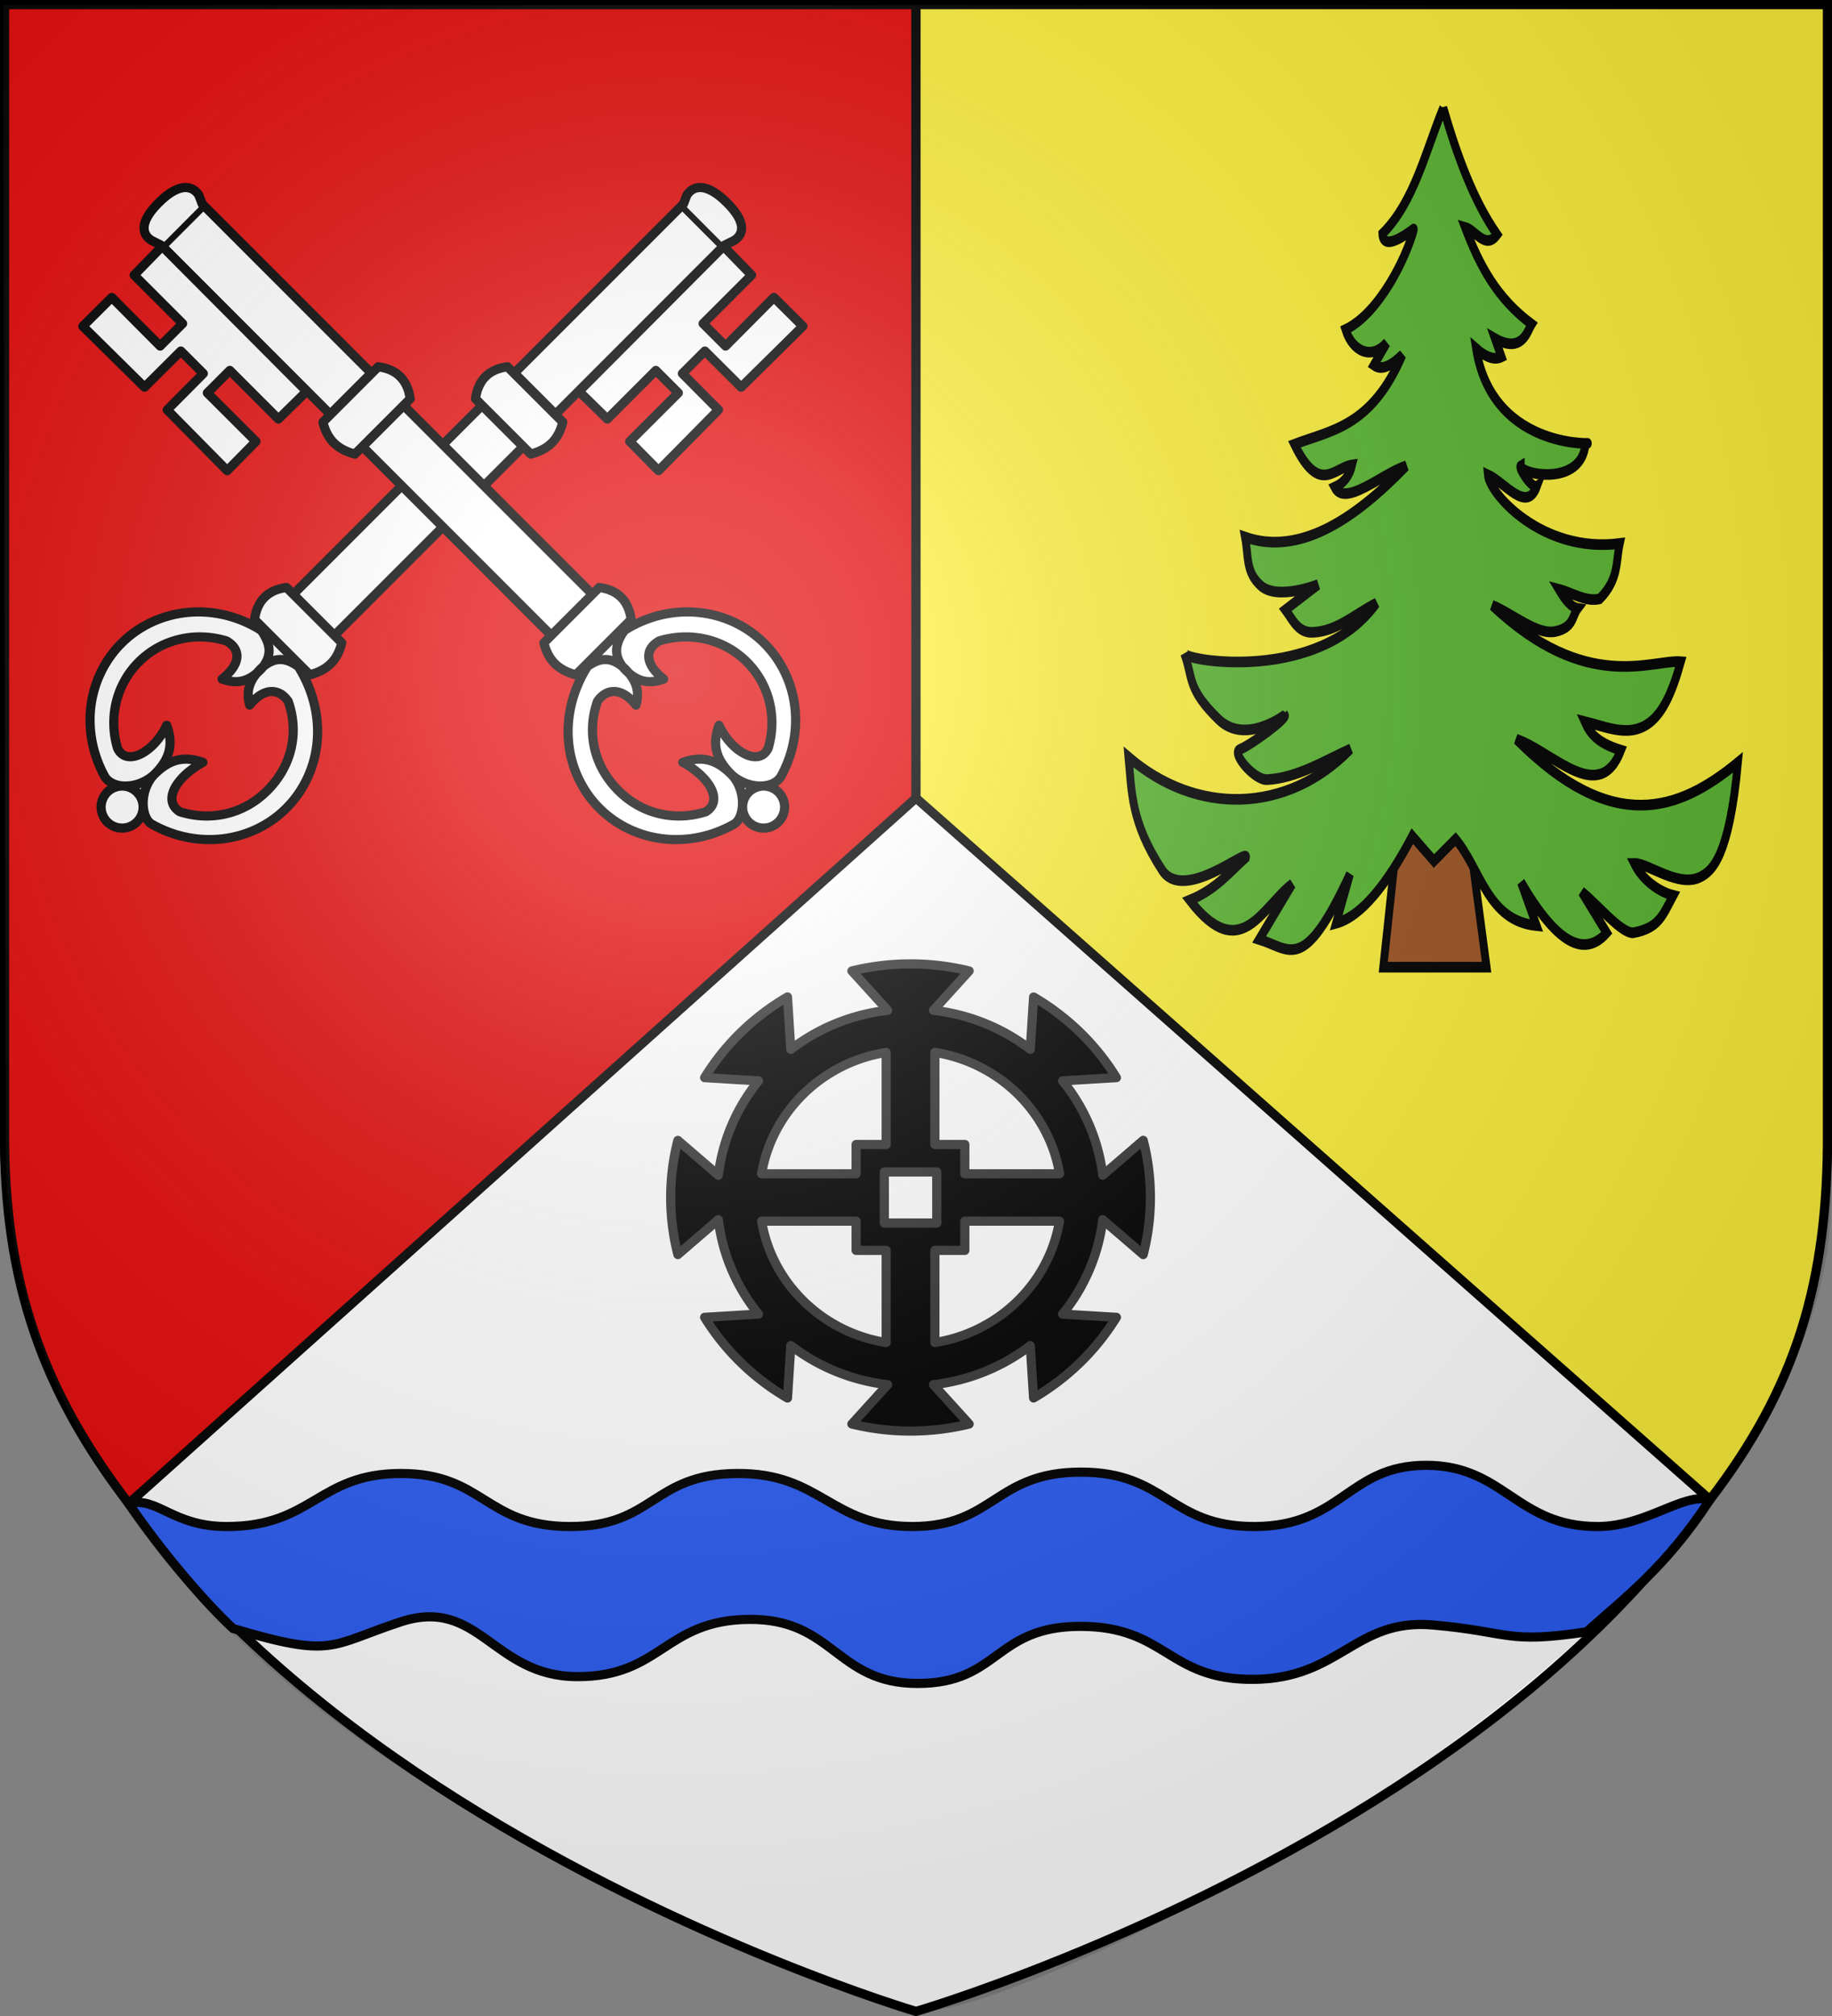
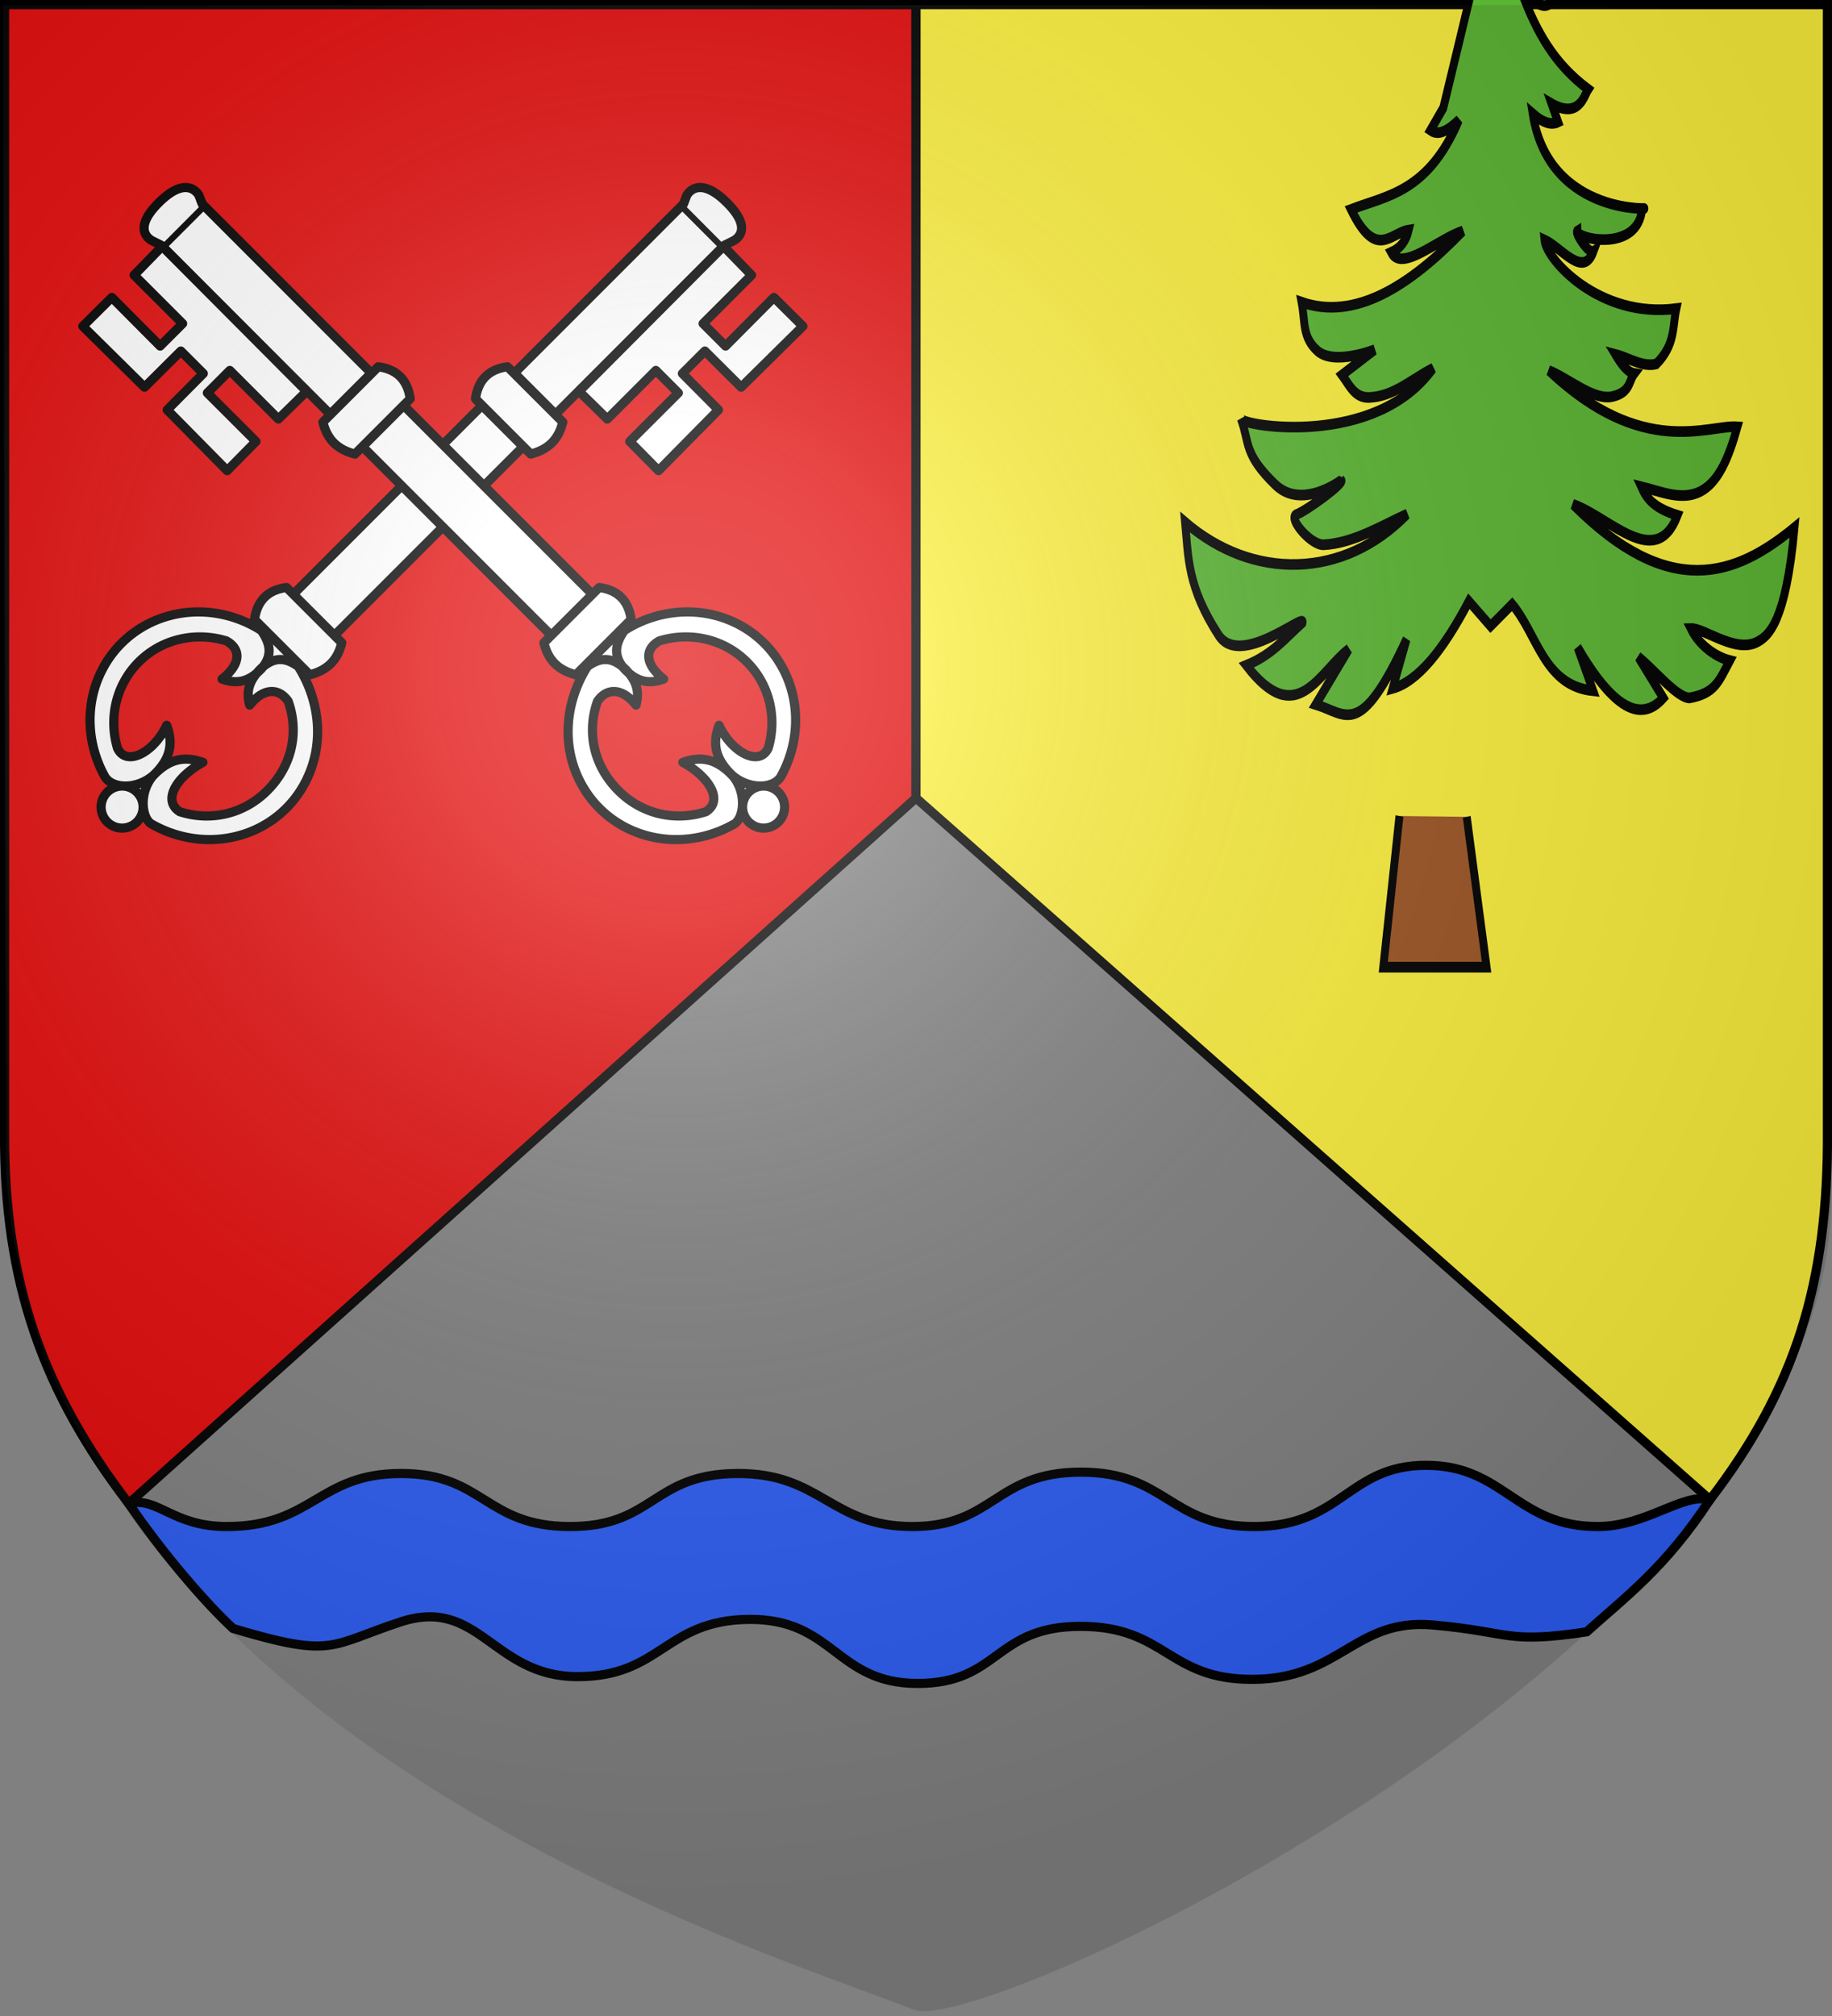
<svg xmlns="http://www.w3.org/2000/svg" xmlns:xlink="http://www.w3.org/1999/xlink" width="600" height="660" viewBox="-300 -300 600 660" id="svg4761" version="1.1">
  <rect x="-300" y="-300" width="600" height="660" fill="#808080" stroke="none" />
  <defs id="defs4763">
    <g id="s-4">
      <g id="c-7">
        <path id="t-4" d="M0 0v1h.5L0 0z" transform="rotate(18 3.157 -.5)" />
        <use xlink:href="#t-4" transform="scale(-1 1)" id="use2144-1" x="0" y="0" width="810" height="540" />
      </g>
      <g id="a-8">
        <use xlink:href="#c-7" transform="rotate(72)" id="use2147-08" x="0" y="0" width="810" height="540" />
        <use xlink:href="#c-7" transform="rotate(144)" id="use2149-8" x="0" y="0" width="810" height="540" />
      </g>
      <use xlink:href="#a-8" transform="scale(-1 1)" id="use2151-17" x="0" y="0" width="810" height="540" />
    </g>
    <g id="s-0">
      <g id="c-8">
        <path id="t-40" d="M0 0v1h.5L0 0z" transform="rotate(18 3.157 -.5)" />
        <use xlink:href="#t-40" transform="scale(-1 1)" id="use2144-4" x="0" y="0" width="810" height="540" />
      </g>
      <g id="a-6">
        <use xlink:href="#c-8" transform="rotate(72)" id="use2147-46" x="0" y="0" width="810" height="540" />
        <use xlink:href="#c-8" transform="rotate(144)" id="use2149-4" x="0" y="0" width="810" height="540" />
      </g>
      <use xlink:href="#a-6" transform="scale(-1 1)" id="use2151-3" x="0" y="0" width="810" height="540" />
    </g>
    <g id="s-1-3">
      <g id="c-1-0">
        <path id="t-8-4" d="M0 0v1h.5L0 0z" transform="rotate(18 3.157 -.5)" />
        <use xlink:href="#t-8-4" transform="scale(-1 1)" id="use2144-5-8" x="0" y="0" width="810" height="540" />
      </g>
      <g id="a-2-5">
        <use xlink:href="#c-1-0" transform="rotate(72)" id="use2147-0-5" x="0" y="0" width="810" height="540" />
        <use xlink:href="#c-1-0" transform="rotate(144)" id="use2149-1-5" x="0" y="0" width="810" height="540" />
      </g>
      <use xlink:href="#a-2-5" transform="scale(-1 1)" id="use2151-1-4" x="0" y="0" width="810" height="540" />
    </g>
    <g id="s">
      <g id="c">
        <path transform="rotate(18 3.157 -.5)" d="M0 0v1h.5L0 0z" id="t" />
        <use height="540" width="810" y="0" x="0" id="use2144" transform="scale(-1 1)" xlink:href="#t" />
      </g>
      <g id="a">
        <use height="540" width="810" y="0" x="0" id="use2147" transform="rotate(72)" xlink:href="#c" />
        <use height="540" width="810" y="0" x="0" id="use2149" transform="rotate(144)" xlink:href="#c" />
      </g>
      <use height="540" width="810" y="0" x="0" id="use2151" transform="scale(-1 1)" xlink:href="#a" />
    </g>
    <g id="s-1">
      <g id="c-1">
        <path transform="rotate(18 3.157 -.5)" d="M0 0v1h.5L0 0z" id="t-8" />
        <use height="540" width="810" y="0" x="0" id="use2144-5" transform="scale(-1 1)" xlink:href="#t-8" />
      </g>
      <g id="a-2">
        <use height="540" width="810" y="0" x="0" id="use2147-0" transform="rotate(72)" xlink:href="#c-1" />
        <use height="540" width="810" y="0" x="0" id="use2149-1" transform="rotate(144)" xlink:href="#c-1" />
      </g>
      <use height="540" width="810" y="0" x="0" id="use2151-1" transform="scale(-1 1)" xlink:href="#a-2" />
    </g>
    <g id="s-4-6">
      <g id="c-7-7">
        <path transform="rotate(18 3.157 -.5)" d="M0 0v1h.5L0 0z" id="t-4-1" />
        <use height="540" width="810" y="0" x="0" id="use2144-1-8" transform="scale(-1 1)" xlink:href="#t-4-1" />
      </g>
      <g id="a-8-4">
        <use height="540" width="810" y="0" x="0" id="use2147-08-9" transform="rotate(72)" xlink:href="#c-7-7" />
        <use height="540" width="810" y="0" x="0" id="use2149-8-7" transform="rotate(144)" xlink:href="#c-7-7" />
      </g>
      <use height="540" width="810" y="0" x="0" id="use2151-17-3" transform="scale(-1 1)" xlink:href="#a-8-4" />
    </g>
    <g id="s-5">
      <g id="c-11">
        <path transform="rotate(18 3.157 -.5)" d="M0 0v1h.5L0 0z" id="t-6" />
        <use height="540" width="810" y="0" x="0" id="use2144-19" transform="scale(-1 1)" xlink:href="#t-6" />
      </g>
      <g id="a-3">
        <use height="540" width="810" y="0" x="0" id="use2147-4" transform="rotate(72)" xlink:href="#c-11" />
        <use height="540" width="810" y="0" x="0" id="use2149-7" transform="rotate(144)" xlink:href="#c-11" />
      </g>
      <use height="540" width="810" y="0" x="0" id="use2151-9" transform="scale(-1 1)" xlink:href="#a-3" />
    </g>
    <g id="s-5-4">
      <g id="c-11-0">
        <path id="t-6-6" d="M0 0v1h.5L0 0z" transform="rotate(18 3.157 -.5)" />
        <use xlink:href="#t-6-6" transform="scale(-1 1)" id="use2144-19-5" x="0" y="0" width="810" height="540" />
      </g>
      <g id="a-3-3">
        <use xlink:href="#c-11-0" transform="rotate(72)" id="use2147-4-8" x="0" y="0" width="810" height="540" />
        <use xlink:href="#c-11-0" transform="rotate(144)" id="use2149-7-5" x="0" y="0" width="810" height="540" />
      </g>
      <use xlink:href="#a-3-3" transform="scale(-1 1)" id="use2151-9-1" x="0" y="0" width="810" height="540" />
    </g>
    <radialGradient xlink:href="#linearGradient2893" id="radialGradient3163" gradientUnits="userSpaceOnUse" gradientTransform="matrix(1.353 0 0 1.349 -76.24 -84.357)" cx="221.445" cy="226.331" fx="221.445" fy="226.331" r="300" />
    <linearGradient id="linearGradient2893">
      <stop style="stop-color:white;stop-opacity:.314" offset="0" id="stop2895" />
      <stop id="stop2897" offset=".19" style="stop-color:white;stop-opacity:.251" />
      <stop style="stop-color:#6b6b6b;stop-opacity:.125" offset=".6" id="stop2901" />
      <stop style="stop-color:black;stop-opacity:.125" offset="1" id="stop2899" />
    </linearGradient>
    <style type="text/css" id="style33">.Rand2,.Rand4,.Rand6{stroke:#202020;stroke-width:30}.Rand4,.Rand6{stroke-width:60}.Rand6{stroke-width:90}.Schwarz{fill:#000}.Blau{fill:#00f}.Gold{fill:#ffef00}.Silber{fill:#fff}</style>
  </defs>
  <g id="layer4" style="display:inline">
-     <path d="M0 358.5S-300 270-298.5 70v-368.5h597V70C301.542 270.43 0 358.5 0 358.5z" style="display:inline;fill:#fff;stroke:#000;stroke-width:3;stroke-linecap:butt;stroke-linejoin:miter;stroke-miterlimit:4;stroke-dasharray:none;stroke-opacity:1" id="path1411-0" />
    <path id="path10946" d="M223.3 199.759c15.835-.03 27.925-11.164 36.74-8.797-14.631 22.316-27.838 31.967-40.385 43.273-26.63 4.02-24.79-.001-50.355-2.245-25.566-2.243-30.343 17.632-58.856 17.798-28.063.164-28.436-17.359-56.639-17.351-28.202.008-26.496 18.706-53.292 18.69-26.795-.015-27.403-21.194-55.153-20.973-27.75.221-28.736 18.853-56.396 18.742-27.668-.111-32.037-26.375-57.821-17.9-23.32 7.665-21.665 12.043-54.818 2.136-8.881-8.205-23.04-24.54-34.169-40.918 9.512-2.337 14.306 7.545 32.084 7.545 28.17 0 29.947-17.344 57.06-17.366 27.114-.021 27.544 17.255 55.184 17.366 27.632.11 27.068-17.145 54.79-17.366 27.721-.22 30.74 17.35 57.51 17.366 26.768.015 27.063-17.804 55.237-17.812 28.174-.008 29 17.975 57.034 17.812 28.484-.166 30.542-20.078 56.082-20.043 25.54.034 29.56 20.092 56.163 20.043z" style="display:inline;fill:#2b5df2;fill-opacity:1;fill-rule:evenodd;stroke:#000;stroke-width:2.997;stroke-linecap:butt;stroke-linejoin:miter;stroke-miterlimit:4;stroke-opacity:1" />
    <path d="M-257.844 192.214C-285.758 155.792-298.875 120-298.5 70v-368.5H0v259.763z" style="display:inline;fill:#e20909;stroke:#000;stroke-width:3;stroke-linecap:butt;stroke-linejoin:miter;stroke-miterlimit:4;stroke-dasharray:none;stroke-opacity:1" id="path1411-0-9" />
    <path id="use918" style="display:inline;fill:#fcef3c;stroke:#000;stroke-width:3;stroke-linecap:butt;stroke-linejoin:miter;stroke-miterlimit:4;stroke-dasharray:none;stroke-opacity:1" d="M260.04 190.962C287.954 154.54 298.875 120 298.5 70v-368.5H0v259.763z" />
  </g>
  <g id="layer3" style="display:inline">
    <path d="M0 358.5S-300 270-298.5 70v-368.5h597V70C301.542 270.43 0 358.5 0 358.5Z" style="display:inline;fill:none;stroke:none" id="path1411-1-2-1" />
    <path d="M0 358.5S-300 270-298.5 70v-368.5h597V70C301.542 270.43 0 358.5 0 358.5Z" style="display:inline;fill:none;stroke:none" id="path1411-1-2-2" />
    <g id="g2841" transform="translate(-615.667 -265.802)" style="display:inline">
      <use x="0" y="0" xlink:href="#g2721" id="use2755" width="100%" height="100%" transform="matrix(-1 0 0 1 921.408 0)" />
      <g id="g2721" transform="translate(-168.072 278.834)">
        <path d="m605.35-190.883-55.007-55.008-13.47 13.472 55.006 55.007zm89.993 89.995-79.423-79.424-13.47 13.47 79.141 79.145zm23.761 50.704 4.356 4.356 13.47-13.471-4.449-4.45z" style="color:#000;display:inline;overflow:visible;visibility:visible;fill:#fff;stroke:#000;stroke-width:3;stroke-linecap:butt;stroke-linejoin:miter;stroke-miterlimit:4;stroke-dasharray:none;stroke-dashoffset:0;stroke-opacity:1;marker:none;enable-background:accumulate" id="path1614" />
        <path id="path1616" style="display:inline;fill:#fff;stroke:#000;stroke-width:3;stroke-linecap:round;stroke-linejoin:round;stroke-miterlimit:4;stroke-dasharray:none;stroke-opacity:1" d="m543.546-207.099-7.36 7.36-15.828-15.916-9.492 9.43 20.215 19.951 11.882-11.83 7.36 7.359-11.82 11.893 19.636 19.9 9.43-9.554-15.916-15.891 7.36-7.36 15.902 15.904 9.25-9.06-47.315-47.482-9.182 9.43zm146.903 96.885c-.86-6.247-4.459-9.705-10.477-10.478l-18.101 18.101c1.404 5.672 4.592 8.906 10.477 10.478zm-72.37-72.256c-.861-6.247-4.459-9.705-10.478-10.478l-18.1 18.101c1.404 5.672 4.592 8.906 10.477 10.478zm-68.132-63.818-1.03-2.712c-.02-.054-3.584-7.232-13.19 2.338s-1.805 12.617-1.777 12.63l2.526 1.262M679.425-83.44c-3.655 10.274-1.151 21.239 6.841 29.23 7.733 7.734 18.571 10.162 28.666 6.918 5.712-3.572 1.362-11.26-7.574-16.163 6.115-2.155 11.008-1.14 16.277 4.33 4.852 5.616 3.782 14.241.34 15.983-18.38 10.293-40.815 4.081-50.142-13.792-6.273-12.02-5.02-26.253 2.27-37.883 4.002-2.862 7.63-3.395 11.967.41 4.247 4.105 5.189 7.758 3.972 12.205-4.787-5.958-9.653-5.403-12.516-1.387m10.643-24.195c18.35-10.21 40.785-3.999 50.112 13.874 5.628 10.785 5.37 23.931-.76 35.061-2.393 4.066-10.372 4.472-16.013-.406-5.497-5.294-6.526-10.202-4.29-16.328 4.22 9.015 13.27 13.634 16.12 7.473 2.893-9.75.586-20.635-6.975-28.197-7.69-7.69-18.817-9.945-28.721-6.894-4.834 2.72-4.754 7.588 1.446 12.49-4.95 1.72-8.743.918-12.842-3.337-3.776-4.365-3.028-8.207-.037-12.539.844-.559 1.397-.884 1.96-1.197zm38.788 54.107a6.88 6.88 0 1 0 9.73 9.73 6.88 6.88 0 0 0-9.73-9.73z" />
      </g>
    </g>
    <g transform="matrix(.4 0 0 .54 246.287 -211.659)" id="Gran" style="display:inline;fill:#5ab532;stroke:#000;stroke-width:6.459;stroke-miterlimit:4;stroke-dasharray:none;stroke-opacity:1">
      <path d="m-219.865 331.124-13.255 91.648h84.574l-16.253-91.159" id="path2884" style="fill:#9d5324;fill-opacity:1;fill-rule:evenodd;stroke:#000;stroke-width:6.459;stroke-linecap:butt;stroke-linejoin:miter;stroke-miterlimit:4;stroke-dasharray:none;stroke-opacity:1" />
-       <path d="M-183.994-98.169c-14.785 26.771-23.883 56.983-49.854 76.299.727 12.637 26.088-3.605 25.857-2.96-6.513 18.153-28.795 51.234-56.067 61.016 5.734 13.415 21.61 18.704 33.733 8.04l-10.521 13.577c7.22 3.73 15.19-.437 23.316-6.262-25.252 43.725-58.568 45.733-88.38 54.217 20.61 31.198 32.555 14.08 47.289 12.511-2.07 6.419-6.775 10.982-14.332 13.54 8.75 12.309 38.903-8.39 58.576-12.926-44.03 33.778-88.545 54.337-131.928 43.14 3.115 12.352.339 21.047 12.824 29.415 13.728 9.201 46.974-.607 46.974-.607l-26.78 15.27c5.674 5.632 10.238 13.992 22.116 13.674 20.391-.546 34.774-11.166 52.404-17.684-47.467 48.298-155.631 35.045-157.219 30.6 7.239 14.54 1.783 21.046 28.028 39.885 21.928 15.741 54.123-2.634 54.114-2.631 2.96 1.562-28.022 18.3-36.758 20.802-7.304 2.092 11.951 18.748 22.357 18.327 24.842-1.005 47.65-11.752 68.31-18.583-51.964 39.262-126.14 40.43-181.782 4.863 2.724 21.68 1.882 39.271 27.387 68.465 17.766 20.335 70.941-13.946 68.752-7.594-13.772 9.2-24.63 19.424-46.06 25.93 41.578 39.844 59.252 4.015 83.89-9.771l-26.975 33.532c25.765 5.988 36.38 21.393 74.285-39.557l-11.318 29.784c20.8-4.24 41.602-23.508 62.402-52.82l17.714 15.073 17.714-13.264c20.886 18.447 25.955 49.411 66.296 52.46l-12.69-26.294c28.665 36.7 51.56 46.05 70.17 30.636l-20.458-24.845c13.941 8.302 31.343 24.539 41.823 24.845 21.274-2.832 24.151-10.208 33.148-22.674-11.616-2.174-25.27-9.36-31.998-19.416 11.37-.257 36.982 15.388 54.857 7.962 8.723-3.623 22.887-11.37 30.061-69.235-48.745 29.8-102.751 44.118-181.376-13.988 30.172 7.744 67.798 40.657 85.604 6.643-20.134-4.592-25.806-10.88-29.718-17.373 16.456 3.016 33.225 8.69 48.399 2.906 14.873-5.669 23.103-20.245 30.345-39.205-23.696-1.364-77.219 19.553-154.402-34.128 17.299 5.27 36.854 18.28 51.891 15.797 14.984-2.474 13.434-9.448 18.057-13.988-5.145-.625-10.29-5.183-15.434-11.581 11.164 2.161 22.327 7.908 33.49 5.79 15.826-11.907 13.11-22.51 16.343-33.531-63.165 6.086-106.683-30.091-107.999-41.729 14.06 4.741 31.902 23.735 40.23 6.877-4.108 1.858-15.537-11.2-13.376-12.178 0 5.283 50.367 12.796 53.142-13.626 15.814-.693-75.865 6.77-89.599-57.526 8.893 5.824 15.563 6.957 20.8 5.067l-5.32-11.156c22.438 9.622 26.94-5.245 29.991-8.74-28.022-15.513-42.283-34.797-54.503-58.717 8.73 1.803 16.71 13.917 26.26 4.457-19.154-20.512-32.669-47.471-44.102-76.81z" id="path2886" style="fill:#5ab532;fill-opacity:1;fill-rule:evenodd;stroke:#000;stroke-width:6.459;stroke-linecap:butt;stroke-linejoin:miter;stroke-miterlimit:4;stroke-dasharray:none;stroke-opacity:1" />
+       <path d="M-183.994-98.169l-10.521 13.577c7.22 3.73 15.19-.437 23.316-6.262-25.252 43.725-58.568 45.733-88.38 54.217 20.61 31.198 32.555 14.08 47.289 12.511-2.07 6.419-6.775 10.982-14.332 13.54 8.75 12.309 38.903-8.39 58.576-12.926-44.03 33.778-88.545 54.337-131.928 43.14 3.115 12.352.339 21.047 12.824 29.415 13.728 9.201 46.974-.607 46.974-.607l-26.78 15.27c5.674 5.632 10.238 13.992 22.116 13.674 20.391-.546 34.774-11.166 52.404-17.684-47.467 48.298-155.631 35.045-157.219 30.6 7.239 14.54 1.783 21.046 28.028 39.885 21.928 15.741 54.123-2.634 54.114-2.631 2.96 1.562-28.022 18.3-36.758 20.802-7.304 2.092 11.951 18.748 22.357 18.327 24.842-1.005 47.65-11.752 68.31-18.583-51.964 39.262-126.14 40.43-181.782 4.863 2.724 21.68 1.882 39.271 27.387 68.465 17.766 20.335 70.941-13.946 68.752-7.594-13.772 9.2-24.63 19.424-46.06 25.93 41.578 39.844 59.252 4.015 83.89-9.771l-26.975 33.532c25.765 5.988 36.38 21.393 74.285-39.557l-11.318 29.784c20.8-4.24 41.602-23.508 62.402-52.82l17.714 15.073 17.714-13.264c20.886 18.447 25.955 49.411 66.296 52.46l-12.69-26.294c28.665 36.7 51.56 46.05 70.17 30.636l-20.458-24.845c13.941 8.302 31.343 24.539 41.823 24.845 21.274-2.832 24.151-10.208 33.148-22.674-11.616-2.174-25.27-9.36-31.998-19.416 11.37-.257 36.982 15.388 54.857 7.962 8.723-3.623 22.887-11.37 30.061-69.235-48.745 29.8-102.751 44.118-181.376-13.988 30.172 7.744 67.798 40.657 85.604 6.643-20.134-4.592-25.806-10.88-29.718-17.373 16.456 3.016 33.225 8.69 48.399 2.906 14.873-5.669 23.103-20.245 30.345-39.205-23.696-1.364-77.219 19.553-154.402-34.128 17.299 5.27 36.854 18.28 51.891 15.797 14.984-2.474 13.434-9.448 18.057-13.988-5.145-.625-10.29-5.183-15.434-11.581 11.164 2.161 22.327 7.908 33.49 5.79 15.826-11.907 13.11-22.51 16.343-33.531-63.165 6.086-106.683-30.091-107.999-41.729 14.06 4.741 31.902 23.735 40.23 6.877-4.108 1.858-15.537-11.2-13.376-12.178 0 5.283 50.367 12.796 53.142-13.626 15.814-.693-75.865 6.77-89.599-57.526 8.893 5.824 15.563 6.957 20.8 5.067l-5.32-11.156c22.438 9.622 26.94-5.245 29.991-8.74-28.022-15.513-42.283-34.797-54.503-58.717 8.73 1.803 16.71 13.917 26.26 4.457-19.154-20.512-32.669-47.471-44.102-76.81z" id="path2886" style="fill:#5ab532;fill-opacity:1;fill-rule:evenodd;stroke:#000;stroke-width:6.459;stroke-linecap:butt;stroke-linejoin:miter;stroke-miterlimit:4;stroke-dasharray:none;stroke-opacity:1" />
    </g>
-     <path fill="#fcef3c" stroke="#000" stroke-linejoin="round" stroke-miterlimit="1" stroke-width="3" d="M-1.789 15.56c-6.62 0-13.06.809-19.202 2.312L-9.287 30.75C-21.175 32.116-32.057 36.68-41 43.543l-1.09-17.163c-11.128 6.488-20.467 15.583-27.136 26.413l17.633 1.061c-7.058 8.706-11.742 19.312-13.143 30.89l-13.252-11.393a74.524 74.524 0 0 0-2.354 18.67c0 6.444.81 12.712 2.354 18.691l13.252-11.414c1.401 11.58 6.084 22.202 13.143 30.912l-17.633 1.06c6.669 10.83 16.008 19.926 27.136 26.414L-41 140.5a64.027 64.027 0 0 0 31.713 12.815l-11.704 12.878a80.77 80.77 0 0 0 38.383 0L5.71 153.314c11.885-1.363 22.774-5.933 31.714-12.793l1.09 17.142c11.114-6.486 20.45-15.574 27.114-26.392l-17.611-1.061c7.05-8.705 11.74-19.319 13.143-30.89l13.252 11.392a74.693 74.693 0 0 0 2.354-18.69c0-6.451-.806-12.707-2.354-18.692L61.16 84.723c-1.403-11.57-6.093-22.168-13.143-30.869l17.611-1.06c-6.663-10.82-16-19.907-27.114-26.393l-1.09 17.121c-8.94-6.857-19.829-11.41-31.714-12.772l11.683-12.878a80.618 80.618 0 0 0-19.18-2.312Zm-7.977 28.98v30.148h-9.852v9.59h-30.95c3.392-20.352 19.893-36.43 40.802-39.738zm15.955 0c20.916 3.3 37.433 19.379 40.824 39.738H15.997v-9.59H6.19Zm-16.565 39.144H6.799v16.718h-17.175ZM-50.57 99.786h30.951v9.569h9.852v30.169c-20.902-3.31-37.402-19.392-40.803-39.738Zm66.566 0h30.994c-3.398 20.352-19.893 36.435-40.802 39.738v-30.17h9.808z" id="path4564" style="display:inline;fill:#000;stroke:#363736;stroke-opacity:1" />
  </g>
  <g id="layer2" style="display:inline">
    <g id="g9170" transform="translate(-301.5 -298.5)">
      <g id="layer3-9" style="display:inline">
        <g id="g3446" transform="matrix(-1 0 0 1 600 0)">
          <path style="fill:none;stroke:none" id="rect2665" d="M0 0h600v660H0z" />
        </g>
      </g>
      <g id="layer2-4" transform="translate(-.39 -3.39)">
        <path d="M301.39 659.89c24.364 8.798 313.03-127.005 299.804-275.807L599.89 3.566h-597L3.87 385.81C15.83 568.888 251.095 640.106 301.39 659.89Z" style="opacity:1;fill:url(#radialGradient3163);fill-opacity:1;fill-rule:evenodd;stroke:none;stroke-width:1px;stroke-linecap:butt;stroke-linejoin:miter;stroke-opacity:1" id="path2875" />
      </g>
    </g>
  </g>
</svg>